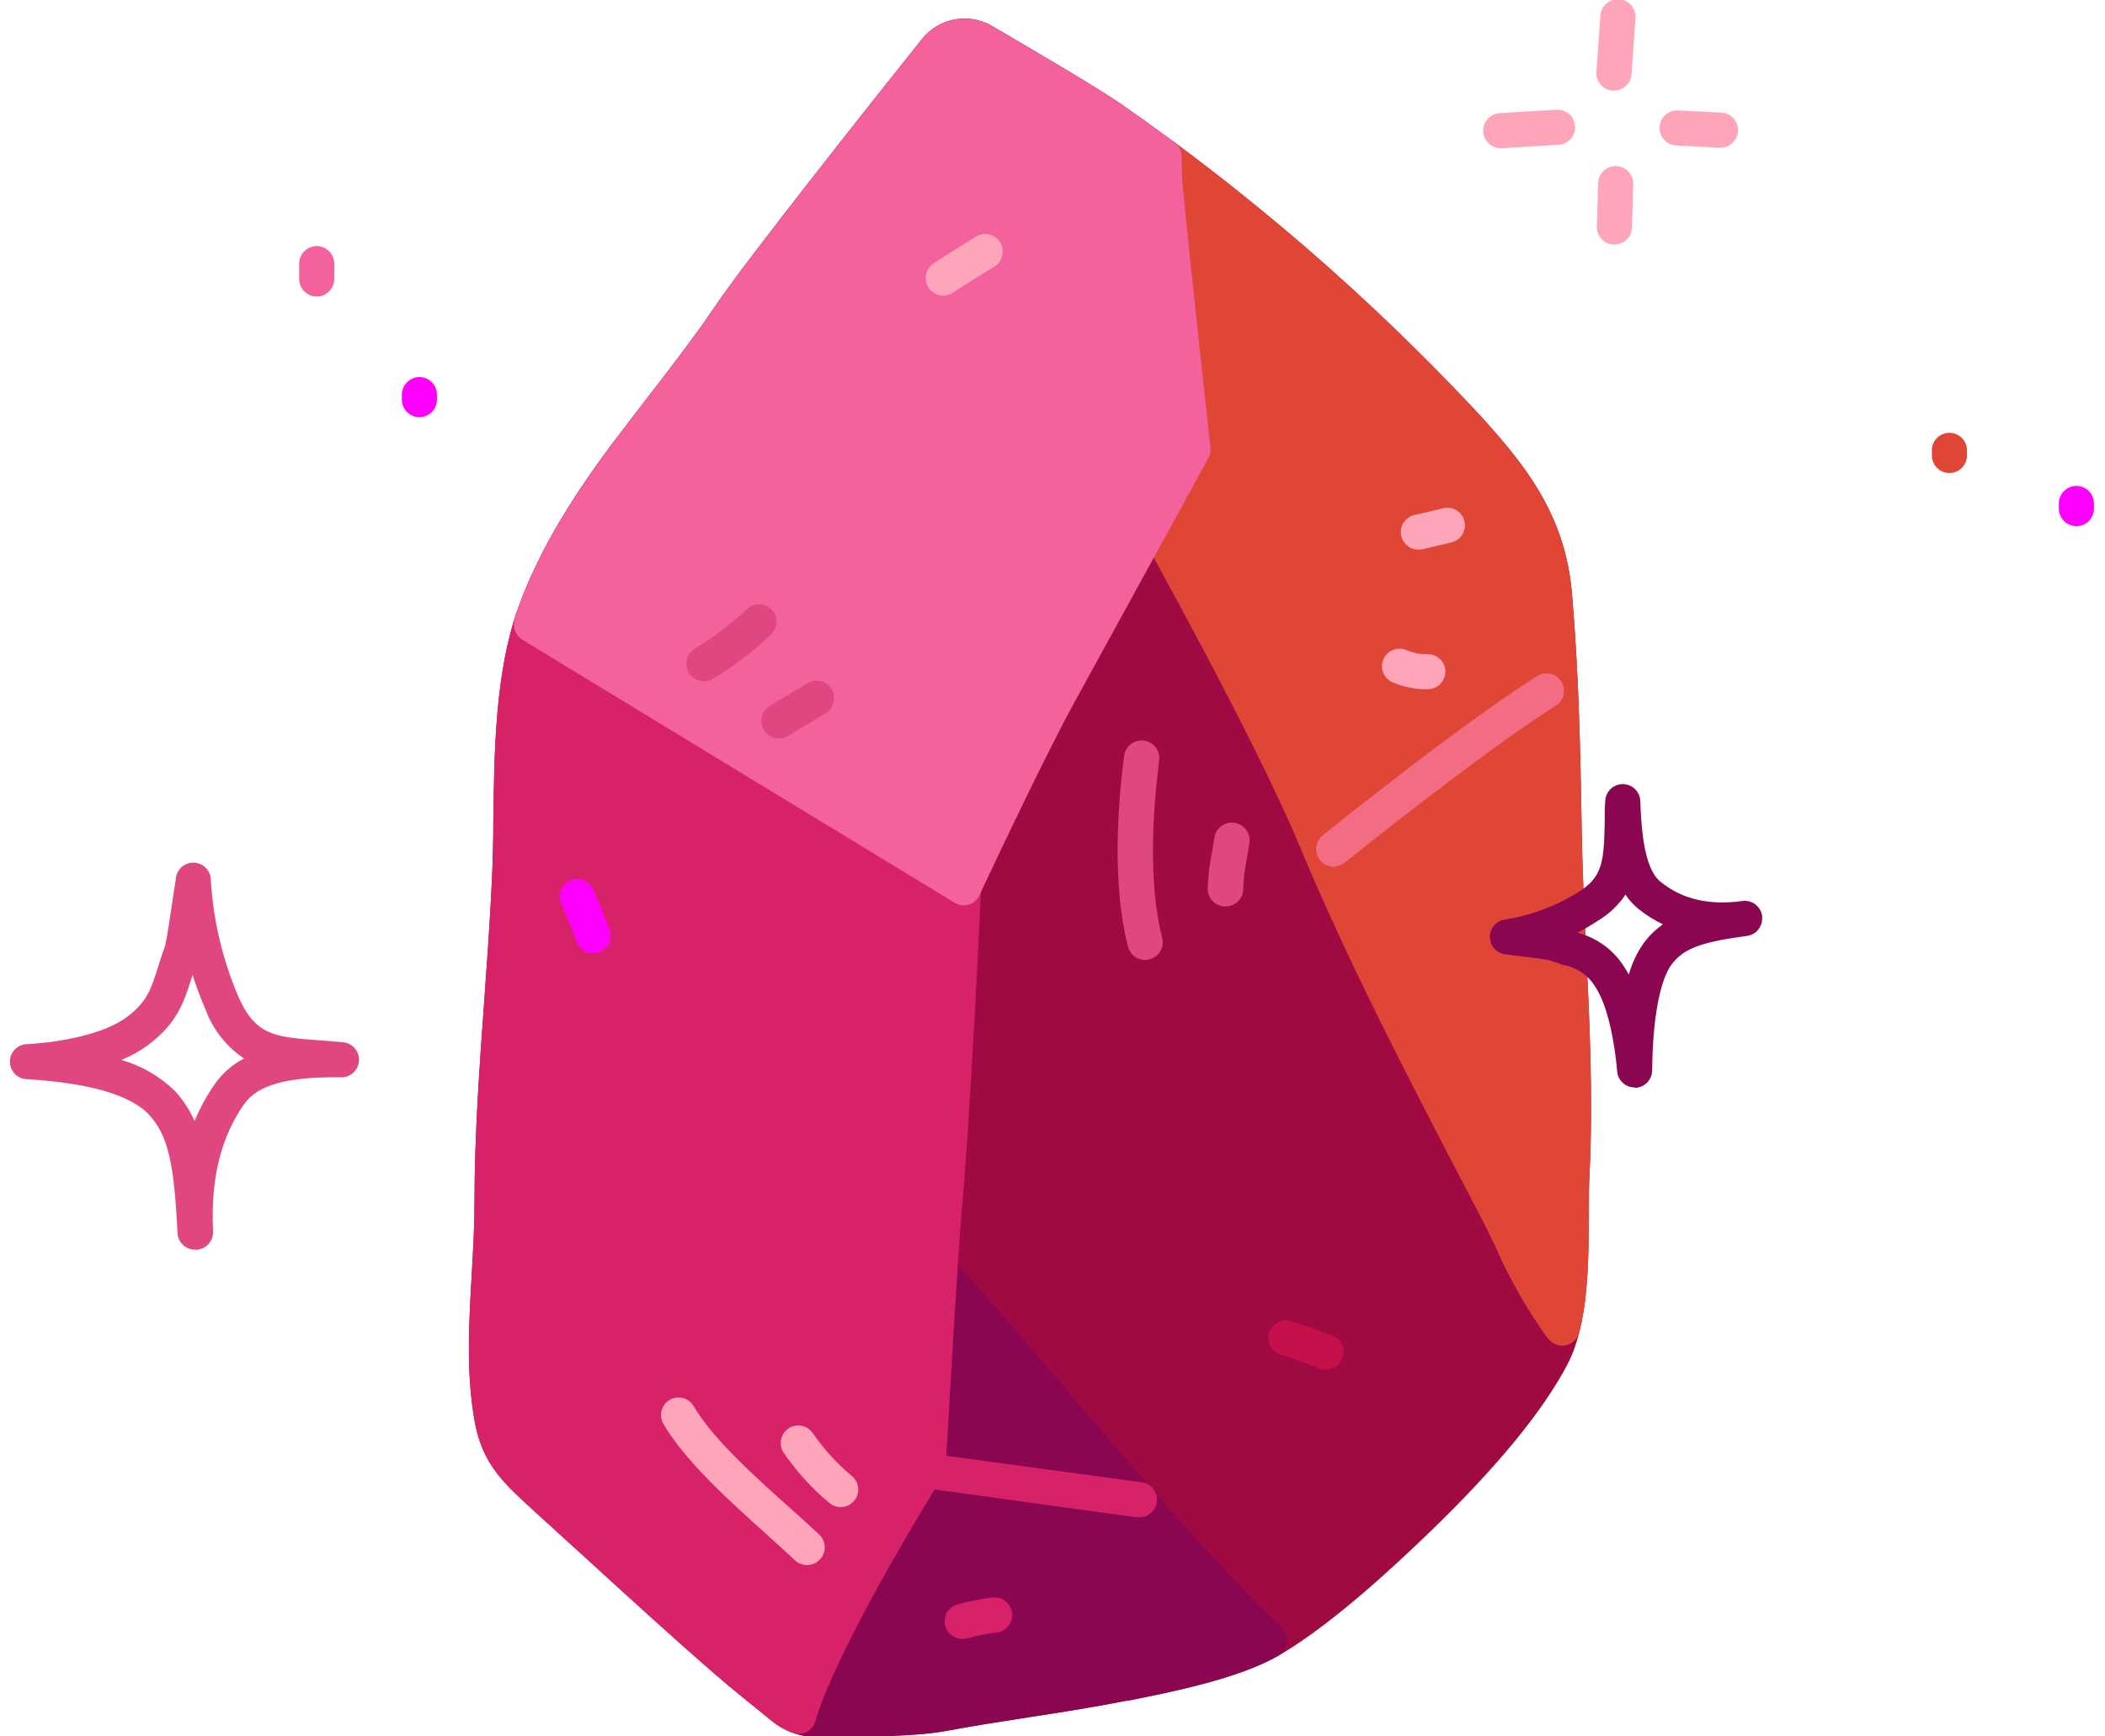
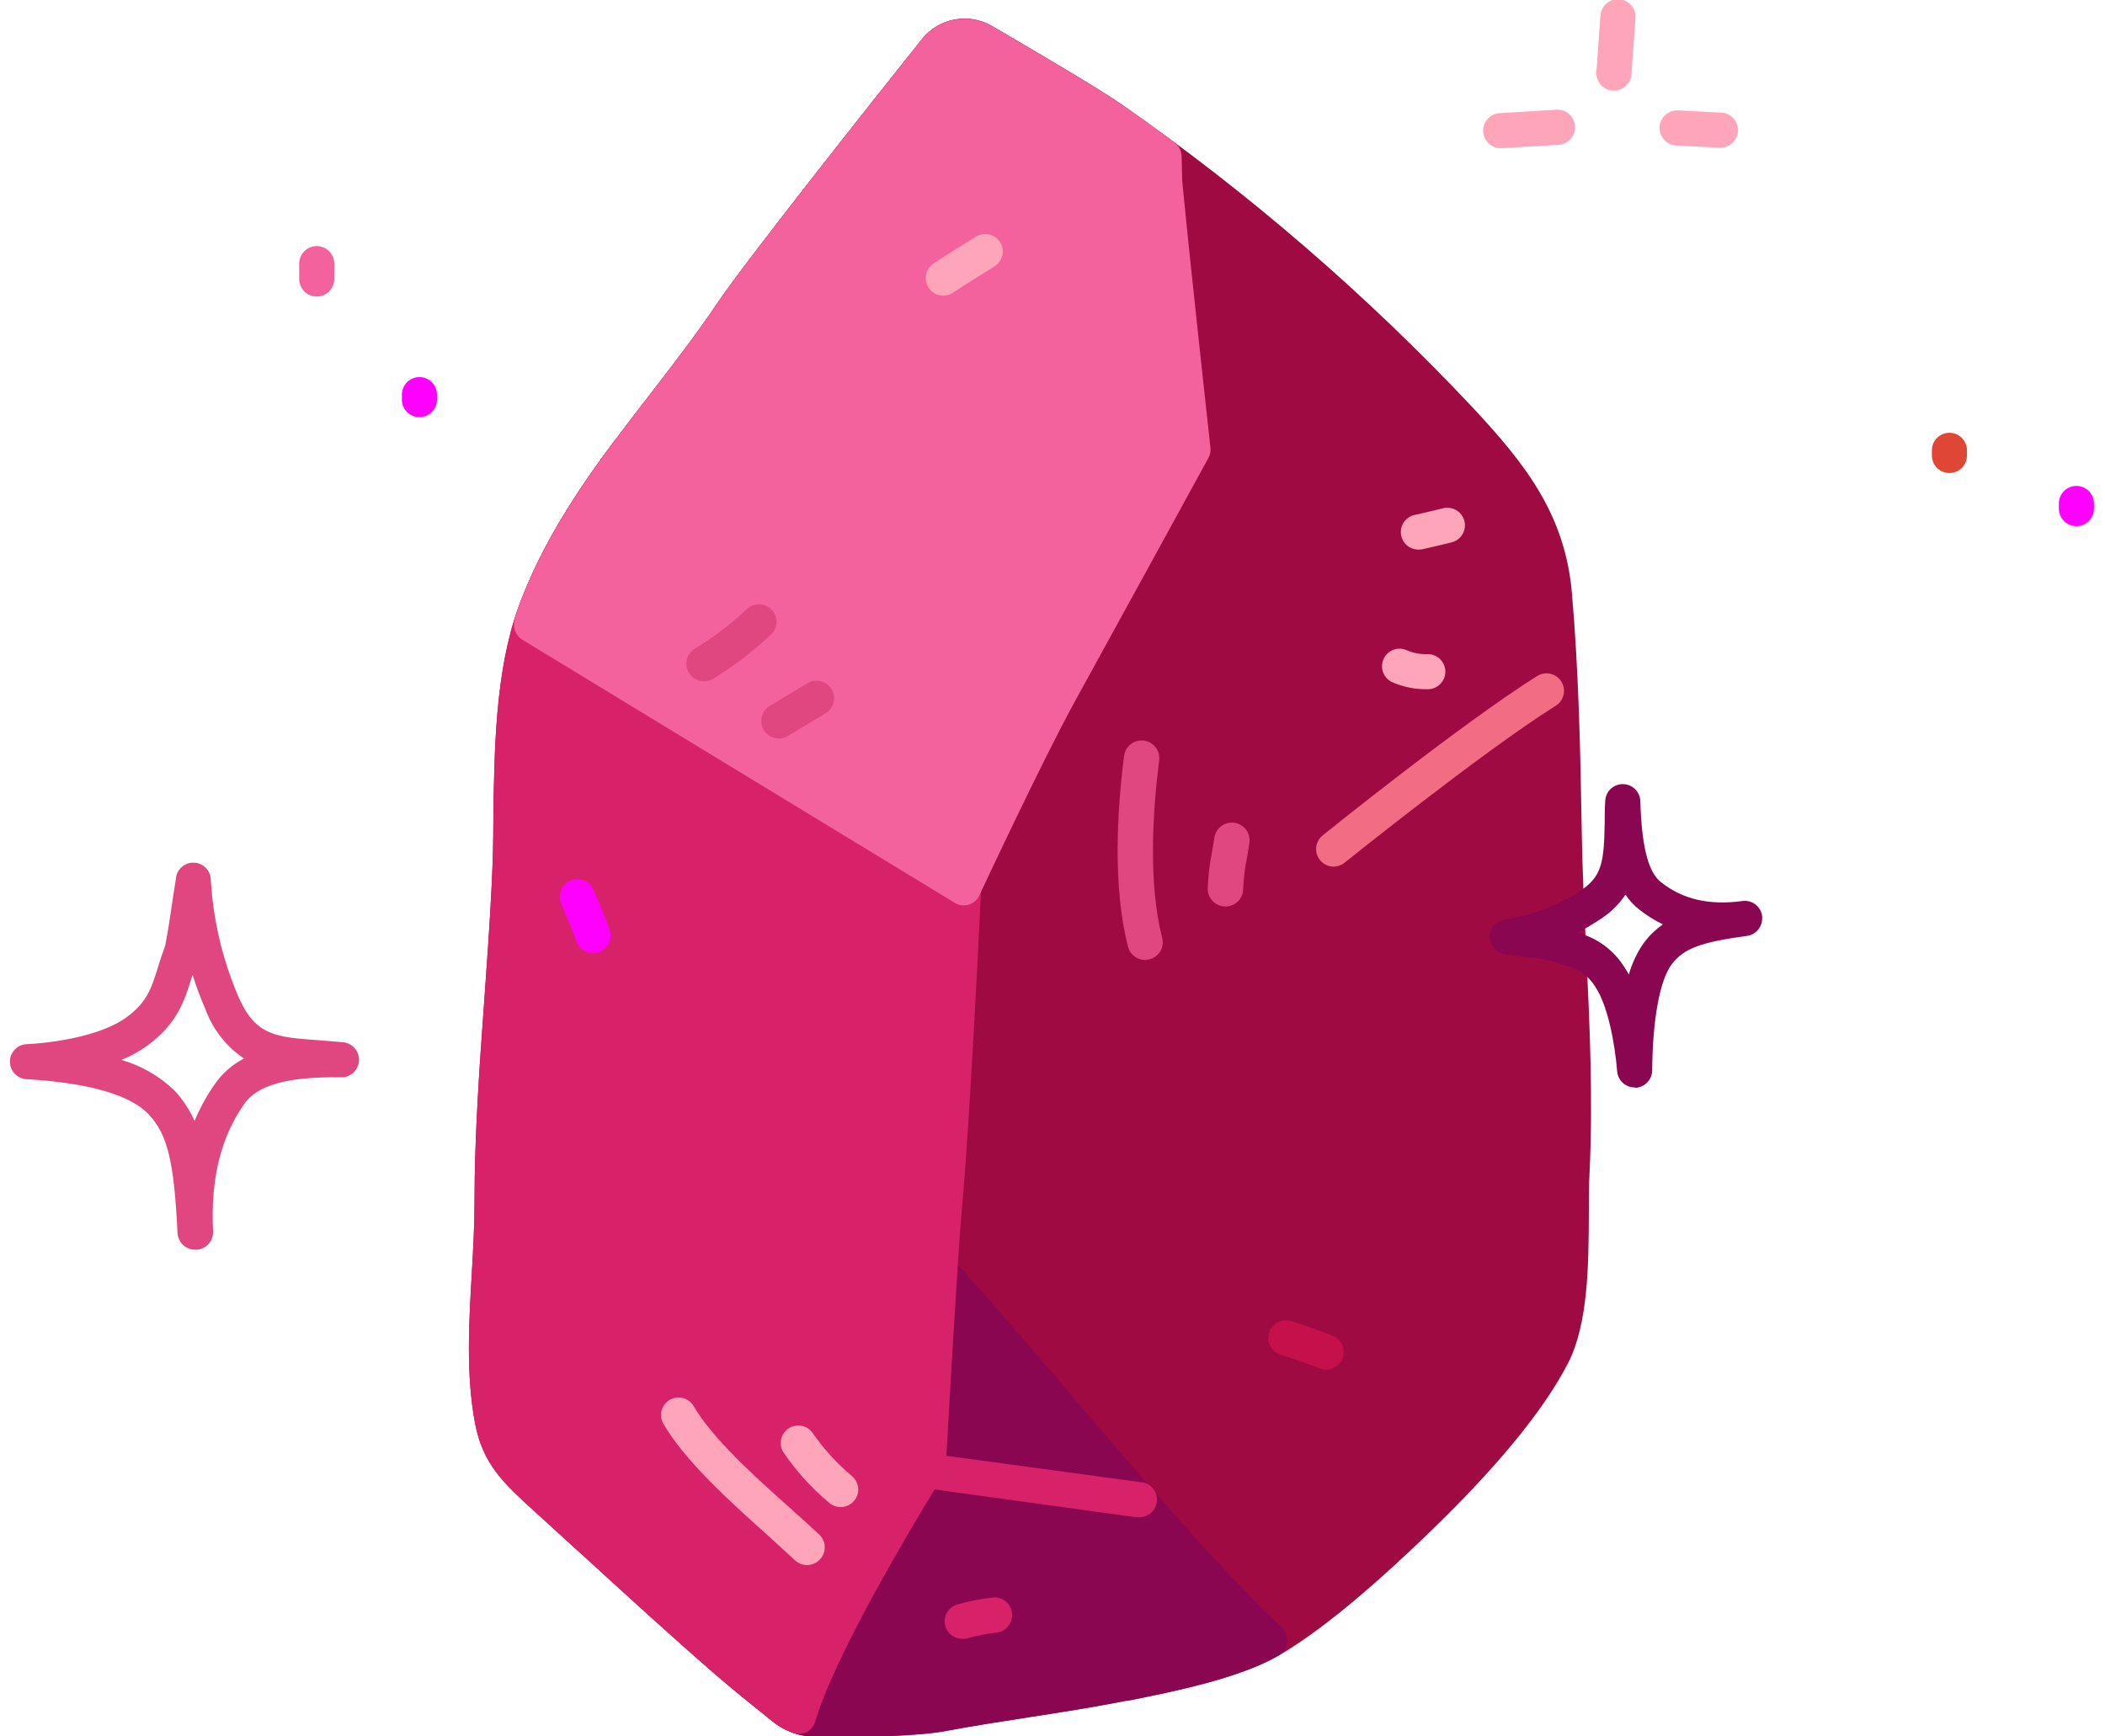
<svg xmlns="http://www.w3.org/2000/svg" width="240px" height="198px" viewBox="180 201 240 198" fill="none">
  <g id="Random/Element 35">
    <g id="crystal">
      <g id="stickers_expanded">
        <path id="Path" d="M360.85 309.51C360.63 304.84 360.4 300.01 360.33 295.24C360.19 286.62 359.99 277.47 359.22 268.62C358.43 259.48 353.69 253.71 348.05 247.62C335.871 234.647 322.367 222.983 307.76 212.82C305.18 211.04 297.47 206.51 293.1 203.96V203.96C290.43 202.402 287.019 203.045 285.1 205.47C279.18 212.88 265.1 230.66 261.77 235.58C259.36 239.16 256.67 242.65 254.07 246.01C248.35 253.42 242.44 261.07 239.07 270.34C236.48 277.56 236.35 286.52 236.25 294.43C236.25 296.98 236.18 299.43 236.07 301.68C235.86 306.12 235.53 310.68 235.22 315.01C234.67 322.59 234.1 330.43 234.1 338.24C234.1 340.81 233.95 343.44 233.79 346.24C233.46 351.87 233.13 357.69 234.14 363.16C235.02 367.98 237.48 370.16 240.87 373.26C243.05 375.26 245.22 377.21 247.4 379.2C251.99 383.4 256.73 387.74 261.46 391.84C263.39 393.51 266.13 395.72 268.08 397.28C269.545 398.445 271.359 399.083 273.23 399.09H274.38C278.45 399.09 284.65 398.98 287.76 398.4C290.87 397.82 294.11 397.31 297.23 396.83C300.88 396.26 304.67 395.68 308.38 394.94H308.54C313.63 393.94 321.33 392.38 325.79 389.78C330.25 387.18 335.87 382.59 342.99 375.72C350.7 368.28 355.99 361.82 358.75 356.5C361.08 351.98 361.12 345.32 361.15 339.45C361.15 337.75 361.15 336.15 361.23 334.76C361.64 326.21 361.24 317.72 360.85 309.51Z" fill="#9F0A42" />
        <path id="Path_2" d="M326.151 386.571C318.881 379.711 310.301 369.651 302.001 359.921C297.391 354.521 293.001 349.421 289.211 345.231C288.77 344.749 288.121 344.514 287.474 344.599C286.827 344.685 286.262 345.081 285.961 345.661L262.571 390.721C262.136 391.554 262.34 392.578 263.061 393.181C264.811 394.651 266.761 396.181 268.061 397.271C269.526 398.436 271.34 399.073 273.211 399.081H274.361C278.431 399.081 284.631 398.971 287.741 398.391C290.851 397.811 294.091 397.301 297.201 396.821C300.861 396.261 304.651 395.671 308.361 394.931H308.501C313.601 393.931 321.301 392.371 325.771 389.771C326.314 389.452 326.675 388.897 326.746 388.271C326.817 387.645 326.589 387.023 326.131 386.591L326.151 386.571Z" fill="#8B0651" />
        <path id="Path_3" d="M310 370L287.9 367C288.19 361.84 289.23 343.74 289.63 339.33C290.63 328.7 291.85 302.63 291.86 302.33C291.882 301.897 291.763 301.469 291.52 301.11C291.39 300.93 279.12 282.78 273.11 274.98C267.31 267.321 261.069 260.006 254.42 253.07L253.07 251.39C252.687 250.9 252.092 250.625 251.47 250.65C250.851 250.659 250.272 250.955 249.9 251.45C246.04 256.65 241.73 262.96 239.07 270.36C236.48 277.58 236.35 286.54 236.25 294.45C236.25 297.01 236.18 299.45 236.07 301.7C235.86 306.14 235.53 310.7 235.22 315.03C234.67 322.61 234.1 330.45 234.1 338.26C234.1 340.83 233.95 343.46 233.79 346.26C233.46 351.89 233.13 357.71 234.14 363.18C235.02 368 237.48 370.18 240.87 373.28C243.04 375.28 245.21 377.23 247.39 379.22C251.98 383.41 256.73 387.75 261.46 391.86C263.39 393.53 266.13 395.74 268.08 397.3C268.766 397.848 269.536 398.28 270.36 398.58C270.583 398.667 270.821 398.711 271.06 398.71C271.373 398.711 271.681 398.639 271.96 398.5C272.449 398.245 272.811 397.8 272.96 397.27C275.13 389.87 283.7 375.52 286.56 370.84L309.49 374H309.77C310.875 374.075 311.831 373.24 311.905 372.135C311.98 371.031 311.145 370.075 310.04 370H310Z" fill="#D72269" />
-         <path id="Path_4" d="M360.851 309.51C360.631 304.84 360.401 300.01 360.331 295.24C360.191 286.62 359.991 277.47 359.221 268.62C358.431 259.48 353.691 253.71 348.051 247.62C337.603 236.493 326.181 226.322 313.921 217.23C313.286 216.754 312.43 216.698 311.739 217.088C311.047 217.478 310.652 218.24 310.731 219.03L314.001 251.89L310.001 260.05C309.715 260.638 309.733 261.329 310.051 261.9C310.181 262.13 322.961 285.01 328.051 297.18C333.701 310.77 340.751 324.29 347.571 337.36L348.691 339.51C349.331 340.73 349.961 342.03 350.591 343.35C352.16 346.919 354.097 350.314 356.371 353.48L356.441 353.57L356.621 353.76C356.998 354.189 357.54 354.437 358.111 354.44C358.27 354.44 358.428 354.42 358.581 354.38C359.302 354.207 359.868 353.649 360.051 352.93C361.111 348.82 361.131 343.81 361.161 339.4C361.161 337.71 361.161 336.12 361.241 334.73C361.641 326.21 361.241 317.72 360.851 309.51Z" fill="#E04636" />
        <path id="Path_5" d="M314.791 221.65L314.721 218.81C314.709 218.194 314.414 217.619 313.921 217.25C311.771 215.66 309.691 214.17 307.761 212.84C305.181 211.06 297.471 206.53 293.101 203.98C290.431 202.421 287.02 203.065 285.101 205.49C279.181 212.9 265.101 230.68 261.771 235.6C259.361 239.18 256.671 242.67 254.071 246.03C248.351 253.44 242.441 261.09 239.071 270.36C238.941 270.74 238.811 271.13 238.691 271.51V271.65C238.42 272.525 238.779 273.473 239.561 273.95L288.861 303.95C289.163 304.133 289.508 304.233 289.861 304.24C290.057 304.239 290.252 304.212 290.441 304.16C290.987 303.992 291.434 303.599 291.671 303.08C291.741 302.93 298.671 288.08 302.471 281.13C306.471 273.87 317.771 253.23 317.771 253.23C317.982 252.856 318.063 252.424 318.001 252C318.001 251.85 315.871 232.84 314.791 221.65Z" fill="#F4629D" />
        <path id="Path_6" d="M332.051 299.82C331.203 299.819 330.447 299.283 330.166 298.482C329.885 297.682 330.139 296.791 330.801 296.26C331.431 295.75 346.521 283.6 355.171 278.14C355.776 277.716 356.564 277.66 357.223 277.993C357.881 278.326 358.303 278.995 358.319 279.733C358.335 280.471 357.944 281.158 357.301 281.52C348.851 286.86 333.461 299.25 333.301 299.37C332.948 299.658 332.507 299.817 332.051 299.82V299.82Z" fill="#F26D84" />
        <path id="Path_7" d="M275.85 372.85C275.378 372.85 274.921 372.684 274.56 372.38C272.539 370.697 270.765 368.738 269.29 366.56C268.744 365.632 269.031 364.438 269.938 363.859C270.846 363.28 272.049 363.523 272.66 364.41C273.927 366.24 275.434 367.891 277.14 369.32C277.783 369.861 278.019 370.747 277.731 371.536C277.442 372.326 276.691 372.85 275.85 372.85V372.85Z" fill="#FEA5BA" />
        <path id="Path_8" d="M272.001 379.461C271.491 379.459 271.001 379.262 270.631 378.911C269.631 377.991 268.541 376.981 267.351 375.911C263.221 372.201 258.071 367.581 255.591 363.281C255.095 362.331 255.435 361.159 256.363 360.622C257.291 360.086 258.476 360.376 259.051 361.281C261.221 365.031 266.101 369.411 270.051 372.931C271.271 374.021 272.421 375.061 273.411 375.991C273.796 376.357 274.02 376.86 274.033 377.391C274.046 377.922 273.848 378.436 273.481 378.821C273.1 379.232 272.563 379.465 272.001 379.461V379.461Z" fill="#FEA5BA" />
        <path id="Path_9" d="M289.612 387.871C288.664 387.827 287.877 387.122 287.73 386.185C287.582 385.247 288.113 384.335 289.002 384.001C290.368 383.598 291.766 383.317 293.182 383.161C294.286 383.048 295.274 383.851 295.387 384.956C295.5 386.061 294.696 387.048 293.592 387.161C292.455 387.288 291.331 387.512 290.232 387.831C290.028 387.874 289.819 387.888 289.612 387.871Z" fill="#D72269" />
        <path id="Path_10" d="M331.192 357.17C330.942 357.17 330.695 357.126 330.462 357.04C329.012 356.46 327.462 355.91 326.012 355.47C324.957 355.141 324.368 354.02 324.697 352.965C325.025 351.91 326.147 351.321 327.202 351.65C328.712 352.12 330.392 352.71 331.932 353.31C332.825 353.663 333.342 354.602 333.161 355.546C332.98 356.49 332.153 357.172 331.192 357.17V357.17Z" fill="#C5104B" />
        <path id="Path_11" d="M247.62 309.69C246.778 309.69 246.027 309.162 245.74 308.37C245.21 306.91 244.58 305.37 243.97 303.99C243.567 302.992 244.026 301.853 245.009 301.414C245.992 300.975 247.146 301.393 247.62 302.36C248.27 303.81 248.94 305.46 249.5 307.01C249.875 308.048 249.338 309.194 248.3 309.57C248.082 309.648 247.852 309.688 247.62 309.69Z" fill="#FE01FE" />
        <path id="Path_12" d="M319.701 304.36V304.36C318.597 304.36 317.701 303.465 317.701 302.36C317.741 300.921 317.909 299.489 318.201 298.08C318.281 297.58 318.381 297.08 318.451 296.53C318.611 295.425 319.637 294.66 320.741 294.82C321.846 294.98 322.611 296.005 322.451 297.11C322.371 297.69 322.271 298.23 322.181 298.77C321.931 299.969 321.783 301.186 321.741 302.41C321.714 303.511 320.802 304.382 319.701 304.36Z" fill="#E04680" />
        <path id="Path_13" d="M310.551 310.461C309.638 310.463 308.839 309.845 308.611 308.961C306.831 302.041 307.381 293.301 308.161 287.191C308.302 286.087 309.312 285.305 310.416 285.446C311.521 285.587 312.302 286.597 312.161 287.701C311.431 293.461 310.891 301.701 312.511 307.961C312.643 308.485 312.556 309.041 312.272 309.5C311.987 309.96 311.529 310.285 311.001 310.401C310.854 310.438 310.703 310.458 310.551 310.461Z" fill="#E04680" />
        <path id="Path_14" d="M287.551 234.711C286.666 234.715 285.883 234.137 285.627 233.29C285.371 232.443 285.702 231.528 286.441 231.041C288.121 229.931 289.771 228.911 291.311 227.961C292.251 227.404 293.464 227.705 294.035 228.637C294.606 229.568 294.323 230.786 293.401 231.371C291.901 232.301 290.281 233.301 288.651 234.371C288.325 234.59 287.943 234.708 287.551 234.711Z" fill="#FEA5BA" />
        <path id="Path_15" d="M260.261 278.68C259.361 278.685 258.569 278.09 258.324 277.224C258.079 276.359 258.442 275.436 259.211 274.97C261.367 273.663 263.379 272.131 265.211 270.4C266.015 269.694 267.231 269.745 267.972 270.516C268.714 271.287 268.717 272.504 267.981 273.28C265.955 275.21 263.729 276.92 261.341 278.38C261.017 278.581 260.642 278.685 260.261 278.68Z" fill="#E04680" />
        <path id="Path_16" d="M268.751 285.211C267.86 285.195 267.088 284.592 266.856 283.732C266.624 282.872 266.989 281.963 267.751 281.501L272.071 278.901C273.018 278.332 274.247 278.639 274.816 279.586C275.384 280.533 275.078 281.762 274.131 282.331L269.811 284.931C269.49 285.121 269.123 285.218 268.751 285.211Z" fill="#E04680" />
        <path id="Path_17" d="M341.701 263.67C340.685 263.663 339.837 262.896 339.727 261.887C339.617 260.877 340.281 259.946 341.271 259.72C342.371 259.48 343.431 259.23 344.521 258.96C345.592 258.684 346.685 259.329 346.961 260.4C347.237 261.472 346.592 262.564 345.521 262.84C344.401 263.12 343.311 263.37 342.171 263.63C342.016 263.661 341.858 263.675 341.701 263.67V263.67Z" fill="#FEA5BA" />
        <path id="Path_18" d="M342.711 279.59C341.361 279.607 340.023 279.341 338.781 278.81C337.765 278.373 337.295 277.196 337.731 276.18C338.168 275.164 339.345 274.693 340.361 275.13C341.125 275.469 341.957 275.626 342.791 275.59C343.896 275.59 344.791 276.485 344.791 277.59C344.791 278.694 343.896 279.59 342.791 279.59H342.711Z" fill="#FEA5BA" />
        <path id="Path_19" d="M351.161 217.9C350.446 217.921 349.774 217.56 349.398 216.951C349.023 216.343 349 215.581 349.338 214.951C349.677 214.322 350.326 213.921 351.041 213.9L357.461 213.51C358.565 213.443 359.514 214.285 359.581 215.39C359.647 216.494 358.805 217.443 357.701 217.51L351.291 217.9H351.161Z" fill="#FEA5BA" />
        <path id="Path_20" d="M376.071 217.84H376.001L371.111 217.59C370.397 217.555 369.756 217.14 369.429 216.504C369.103 215.867 369.141 215.105 369.529 214.504C369.918 213.903 370.597 213.555 371.311 213.59L376.211 213.84C377.316 213.868 378.189 214.786 378.161 215.89C378.134 216.995 377.216 217.868 376.111 217.84H376.071Z" fill="#FEA5BA" />
        <path id="Path_21" d="M364.001 211.33H363.861C363.332 211.292 362.84 211.045 362.493 210.644C362.146 210.242 361.973 209.72 362.011 209.19L362.471 202.77C362.551 201.666 363.512 200.835 364.616 200.915C365.721 200.996 366.551 201.956 366.471 203.06L366.011 209.48C365.932 210.53 365.054 211.339 364.001 211.33Z" fill="#FEA5BA" />
-         <path id="Path_22" d="M364.061 228.881H364.001C362.919 228.849 362.06 227.963 362.061 226.881L362.211 221.881C362.241 220.777 363.161 219.906 364.266 219.936C365.37 219.967 366.241 220.887 366.211 221.991L366.061 226.991C366.002 228.053 365.124 228.883 364.061 228.881Z" fill="#FEA5BA" />
        <path id="Shape" fill-rule="evenodd" clip-rule="evenodd" d="M200.241 341.6C200.294 342.665 201.174 343.501 202.241 343.5L202.391 343.51C203.456 343.456 204.292 342.576 204.291 341.51V341.42C204.001 335.48 205.151 330.73 207.821 326.92C209.321 324.72 212.731 323.77 218.821 323.84C219.925 323.9 220.87 323.054 220.931 321.95C220.992 320.845 220.145 319.9 219.041 319.84C218.434 319.782 217.853 319.736 217.294 319.692C216.986 319.668 216.685 319.645 216.391 319.62L216.375 319.619C211.376 319.259 209.089 319.095 207.141 314.56C205.369 310.394 204.321 305.957 204.041 301.44C204.068 300.725 203.711 300.051 203.106 299.67C202.5 299.29 201.738 299.261 201.106 299.595C200.474 299.929 200.068 300.575 200.041 301.29C199.851 302.45 199.701 303.45 199.561 304.4L199.544 304.518C199.331 305.969 199.143 307.252 198.841 308.8C198.511 309.69 198.251 310.52 198.021 311.26C197.251 313.73 196.781 315.23 194.481 316.96C191.871 318.92 186.911 319.85 183.131 320.06C182.026 320.06 181.131 320.955 181.131 322.06C181.131 323.164 182.026 324.06 183.131 324.06C189.991 324.48 194.871 325.81 196.991 328.11C199.111 330.41 199.841 333.43 200.241 341.6ZM199.931 325.39C198.223 323.729 196.131 322.516 193.841 321.86C194.91 321.43 195.921 320.869 196.851 320.19C200.231 317.68 201.021 315.15 201.851 312.48C201.862 312.44 201.878 312.4 201.894 312.36C201.923 312.29 201.951 312.22 201.951 312.15C202.379 313.509 202.88 314.844 203.451 316.15C204.29 318.412 205.819 320.353 207.821 321.7C206.489 322.386 205.345 323.389 204.491 324.62C203.572 325.933 202.798 327.341 202.181 328.82C201.622 327.562 200.862 326.403 199.931 325.39Z" fill="#E04680" />
        <path id="Shape_2" fill-rule="evenodd" clip-rule="evenodd" d="M364.38 323.17C364.469 324.208 365.339 325.004 366.38 325L366.44 325.04C367.517 325.002 368.371 324.118 368.37 323.04C368.42 317.22 369.25 312.71 370.62 310.93C371.99 309.15 373.91 308.43 379.18 307.72C380.178 307.584 380.919 306.727 380.91 305.72C380.915 305.63 380.915 305.54 380.91 305.45C380.76 304.357 379.754 303.592 378.66 303.74C374.9 304.25 371.85 303.57 369.35 301.57C367.92 300.44 367.17 297.51 367.02 292.35C366.988 291.269 366.102 290.41 365.02 290.41C363.942 290.409 363.058 291.263 363.02 292.34C362.96 293.14 362.96 293.9 362.96 294.62V294.62C362.88 299.28 362.71 300.98 360.02 302.68C357.431 304.313 354.535 305.399 351.51 305.87C350.542 306.046 349.845 306.9 349.868 307.884C349.89 308.867 350.625 309.689 351.6 309.82L353.74 310.09C354.73 310.2 355.61 310.3 356.61 310.48C356.819 310.552 357.012 310.619 357.193 310.682C357.592 310.821 357.936 310.94 358.28 311.05C359.805 311.321 361.135 312.246 361.92 313.58C363.32 315.7 364.11 319.92 364.38 323.17ZM365.25 311.36C364.044 309.379 362.115 307.945 359.87 307.36V307.35C360.652 306.942 361.413 306.495 362.15 306.01C363.42 305.259 364.507 304.234 365.33 303.01C365.751 303.655 366.274 304.226 366.88 304.7C367.717 305.366 368.626 305.937 369.59 306.4C368.778 306.973 368.06 307.668 367.46 308.46C366.671 309.571 366.079 310.809 365.71 312.12C365.56 311.86 365.41 311.6 365.25 311.36Z" fill="#8B0651" />
        <path id="Path_23" d="M402.262 254.94C401.157 254.94 400.262 254.044 400.262 252.94V252.35C400.262 251.245 401.157 250.35 402.262 250.35C403.366 250.35 404.262 251.245 404.262 252.35V252.94C404.262 254.044 403.366 254.94 402.262 254.94Z" fill="#E04636" />
        <path id="Path_24" d="M416.74 261C415.636 261 414.74 260.105 414.74 259V258.41C414.74 257.306 415.636 256.41 416.74 256.41C417.845 256.41 418.74 257.306 418.74 258.41V259C418.74 260.105 417.845 261 416.74 261Z" fill="#FE01FE" />
        <path id="Path_25" d="M216.111 234.811C215.007 234.811 214.111 233.915 214.111 232.811V231.061C214.111 229.956 215.007 229.061 216.111 229.061C217.216 229.061 218.111 229.956 218.111 231.061V232.811C218.111 233.915 217.216 234.811 216.111 234.811Z" fill="#F4629D" />
        <path id="Path_26" d="M227.82 248.57C226.716 248.57 225.82 247.675 225.82 246.57V246C225.82 244.895 226.716 244 227.82 244C228.925 244 229.82 244.895 229.82 246V246.59C229.809 247.687 228.917 248.57 227.82 248.57Z" fill="#FE01FE" />
      </g>
    </g>
  </g>
</svg>